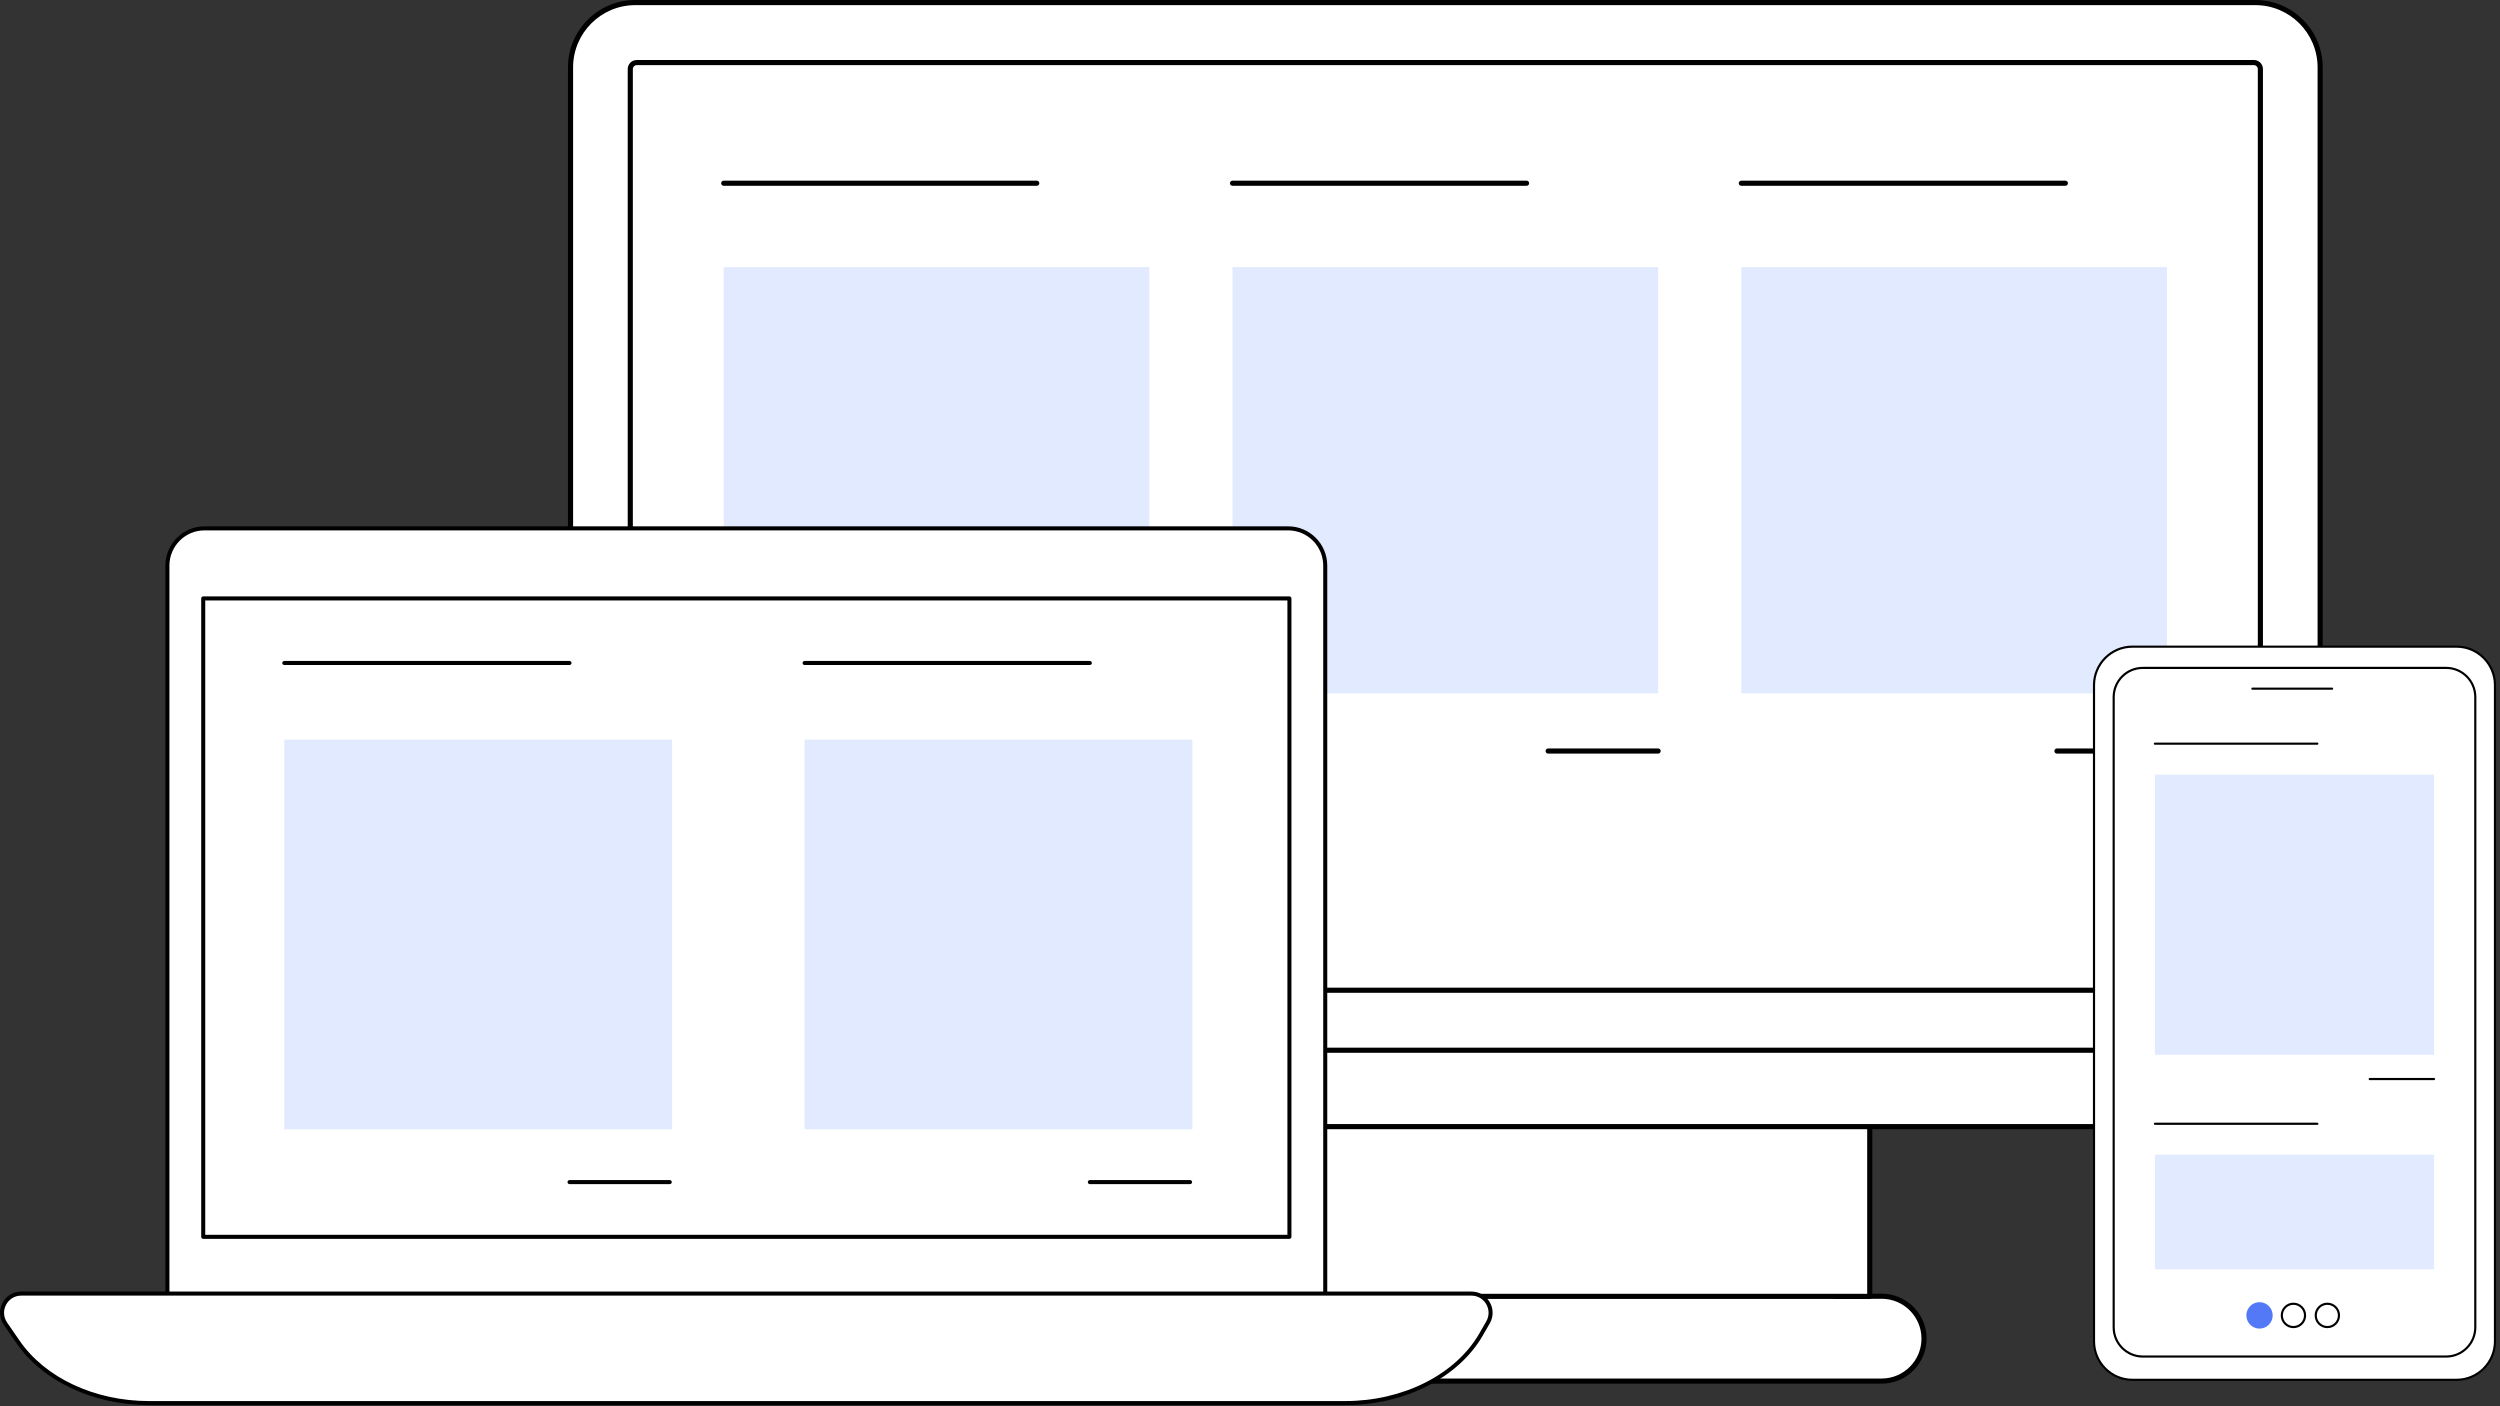
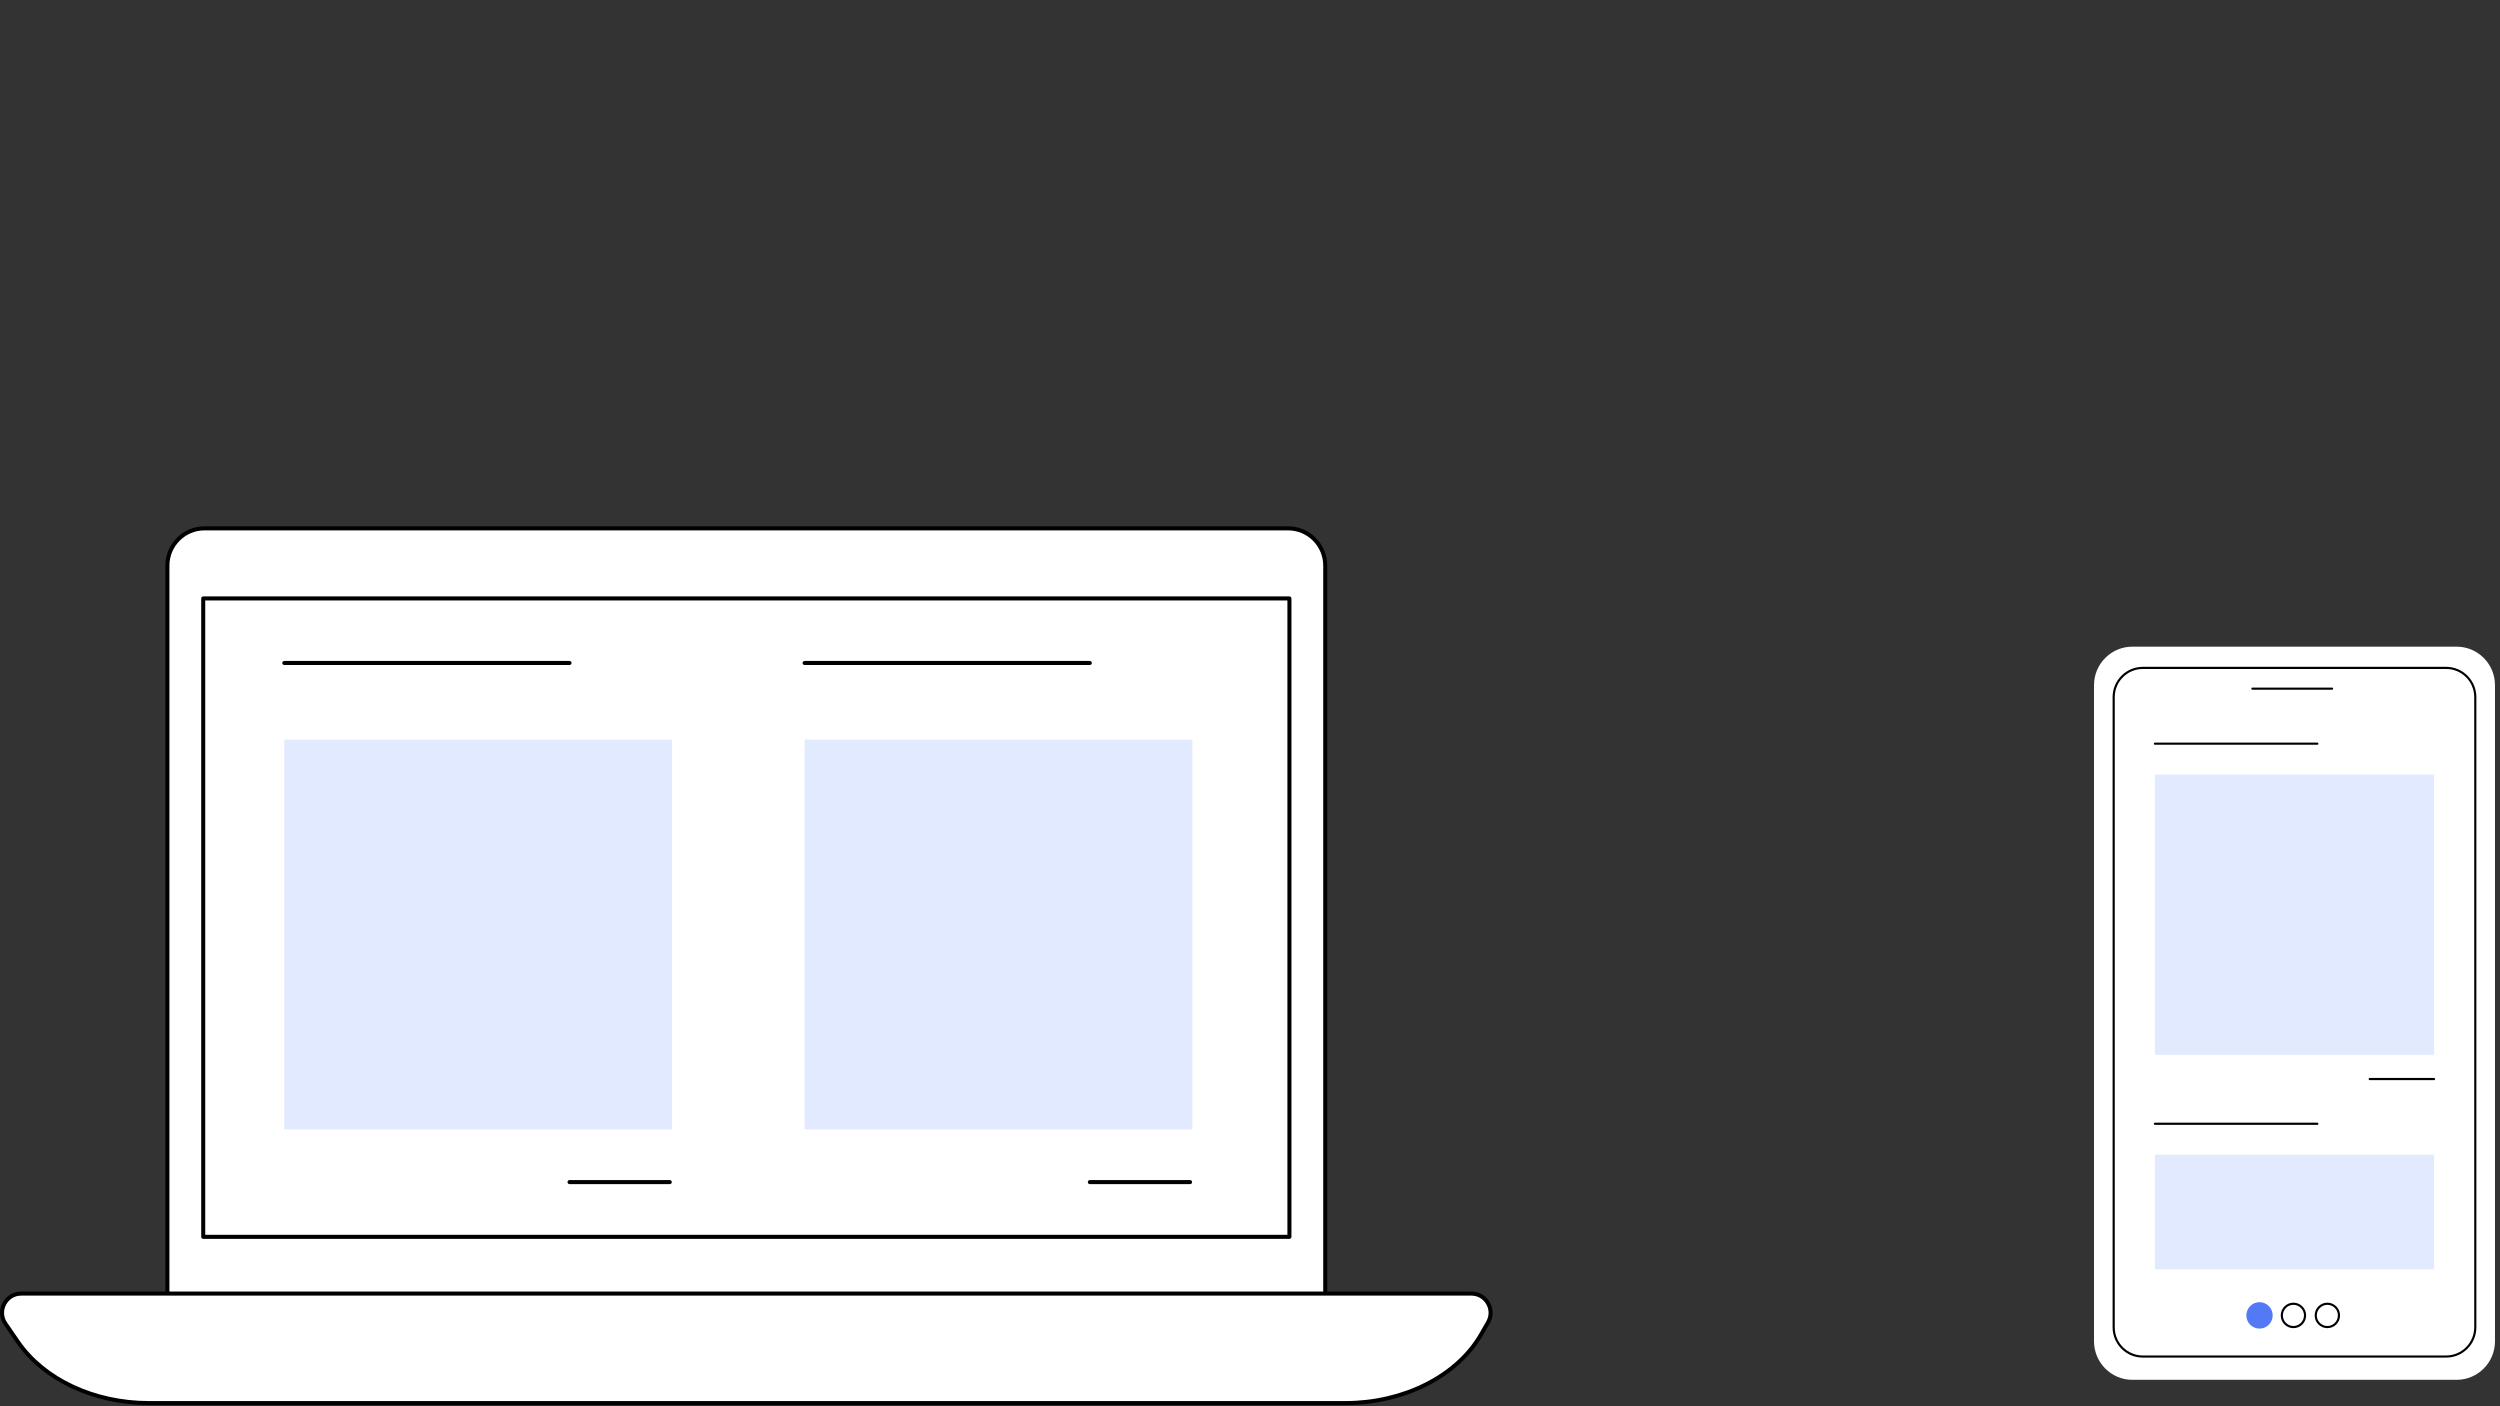
<svg xmlns="http://www.w3.org/2000/svg" width="608" height="342" viewBox="0 0 608 342" fill="none">
  <rect x="0" y="0" width="608" height="342" fill="#333333" stroke="none" />
  <g clip-path="url(#clip0_2762_4632)">
    <path d="M446.273 315.247H457.621C463.311 315.247 467.925 319.868 467.925 325.566C467.925 331.263 463.311 335.884 457.621 335.884H245.391C239.702 335.884 235.087 331.263 235.087 325.566C235.087 319.868 239.702 315.247 245.391 315.247H446.273Z" fill="white" />
    <path d="M457.621 336.508H245.392C239.365 336.508 234.462 331.598 234.462 325.563C234.462 319.528 239.365 314.618 245.392 314.618H255.834C256.18 314.618 256.457 314.898 256.457 315.241C256.457 315.584 256.177 315.864 255.834 315.864H245.392C240.053 315.864 235.71 320.214 235.71 325.56C235.71 330.906 240.053 335.256 245.392 335.256H457.621C462.96 335.256 467.303 330.906 467.303 325.56C467.303 320.214 462.96 315.864 457.621 315.864H446.273C445.928 315.864 445.65 315.584 445.65 315.241C445.65 314.898 445.931 314.618 446.273 314.618H457.621C463.647 314.618 468.551 319.528 468.551 325.563C468.551 331.598 463.647 336.508 457.621 336.508Z" fill="black" />
    <path d="M454.726 273.997H248.282V315.272H454.726V273.997Z" fill="white" />
    <path d="M454.727 315.898H248.284C247.939 315.898 247.661 315.617 247.661 315.274V273.999C247.661 273.653 247.941 273.376 248.284 273.376C248.626 273.376 248.906 273.656 248.906 273.999V314.651H454.102V273.999C454.102 273.653 454.382 273.376 454.725 273.376C455.067 273.376 455.347 273.656 455.347 273.999V315.274C455.347 315.62 455.067 315.898 454.725 315.898H454.727Z" fill="black" />
-     <path d="M560.816 252.149L142.363 251.376L138.753 255.416V260.4C138.753 267.908 144.816 273.997 152.297 273.997H550.718C558.199 273.997 564.262 267.911 564.262 260.4V255.416L560.819 252.149H560.816Z" fill="white" />
+     <path d="M560.816 252.149L142.363 251.376L138.753 255.416V260.4H550.718C558.199 273.997 564.262 267.911 564.262 260.4V255.416L560.819 252.149H560.816Z" fill="white" />
    <path d="M550.716 274.618H152.294C144.483 274.618 138.128 268.238 138.128 260.398V255.414C138.128 255.261 138.185 255.111 138.286 254.998L141.897 250.957C142.015 250.824 142.185 250.751 142.361 250.751L560.813 251.524C560.972 251.524 561.124 251.586 561.24 251.694L564.684 254.961C564.808 255.08 564.879 255.244 564.879 255.414V260.398C564.879 268.241 558.524 274.618 550.713 274.618H550.716ZM139.376 255.655V260.398C139.376 267.549 145.17 273.369 152.294 273.369H550.716C557.84 273.369 563.634 267.549 563.634 260.398V255.683L560.564 252.774L142.638 252L139.373 255.655H139.376Z" fill="black" />
    <path d="M154.493 0.626H548.518C557.207 0.626 564.26 7.689 564.26 16.39V255.416H138.751V16.39C138.751 7.689 145.804 0.626 154.493 0.626Z" fill="white" />
    <path d="M564.259 256.04H138.75C138.405 256.04 138.128 255.76 138.128 255.417V16.388C138.128 7.353 145.47 0.001 154.493 0.001H548.517C557.54 0.001 564.882 7.353 564.882 16.388V255.414C564.882 255.76 564.602 256.037 564.259 256.037V256.04ZM139.376 254.791H563.637V16.388C563.637 8.041 556.855 1.25 548.52 1.25H154.493C146.158 1.25 139.376 8.041 139.376 16.388V254.791Z" fill="black" />
    <path d="M549.725 16.794V240.825L153.284 240.825V16.794C153.284 15.924 153.988 15.215 154.86 15.215L548.152 15.215C549.02 15.215 549.728 15.921 549.728 16.794H549.725Z" fill="white" />
    <path d="M549.725 241.447H153.284C152.939 241.447 152.661 241.167 152.661 240.824V16.792C152.661 15.576 153.649 14.59 154.86 14.59H548.151C549.365 14.59 550.35 15.579 550.35 16.792V240.824C550.35 241.169 550.07 241.447 549.727 241.447H549.725ZM153.909 240.198H549.102V16.792C549.102 16.268 548.675 15.84 548.151 15.84H154.86C154.336 15.84 153.909 16.268 153.909 16.792V240.201V240.198Z" fill="black" />
    <path d="M279.522 64.962H176.007V168.623H279.522V64.962Z" fill="#E2EAFF" />
    <path d="M252.148 45.185H176.006C175.661 45.185 175.384 44.904 175.384 44.561C175.384 44.219 175.664 43.938 176.006 43.938H252.145C252.49 43.938 252.767 44.219 252.767 44.561C252.767 44.904 252.487 45.185 252.145 45.185H252.148Z" fill="black" />
    <path d="M278.906 183.275H252.147C251.802 183.275 251.525 182.994 251.525 182.651C251.525 182.308 251.805 182.028 252.147 182.028H278.906C279.251 182.028 279.529 182.308 279.529 182.651C279.529 182.994 279.249 183.275 278.906 183.275Z" fill="black" />
    <path d="M403.262 64.962H299.747V168.623H403.262V64.962Z" fill="#E2EAFF" />
    <path d="M403.262 183.275H376.502C376.157 183.275 375.88 182.994 375.88 182.651C375.88 182.308 376.16 182.028 376.502 182.028H403.262C403.607 182.028 403.884 182.308 403.884 182.651C403.884 182.994 403.604 183.275 403.262 183.275Z" fill="black" />
    <path d="M371.268 45.185H299.747C299.401 45.185 299.124 44.904 299.124 44.561C299.124 44.219 299.404 43.938 299.747 43.938H371.268C371.613 43.938 371.89 44.219 371.89 44.561C371.89 44.904 371.61 45.185 371.268 45.185Z" fill="black" />
    <path d="M527.004 64.962H423.489V168.623H527.004V64.962Z" fill="#E2EAFF" />
    <path d="M527.004 183.275H500.245C499.899 183.275 499.622 182.994 499.622 182.651C499.622 182.308 499.902 182.028 500.245 182.028H527.004C527.349 182.028 527.626 182.308 527.626 182.651C527.626 182.994 527.346 183.275 527.004 183.275Z" fill="black" />
    <path d="M502.301 45.185H423.489C423.144 45.185 422.866 44.904 422.866 44.561C422.866 44.219 423.146 43.938 423.489 43.938H502.301C502.646 43.938 502.923 44.219 502.923 44.561C502.923 44.904 502.643 45.185 502.301 45.185Z" fill="black" />
  </g>
  <g clip-path="url(#clip1_2762_4632)">
    <path d="M49.727 128.497H313.283C318.258 128.497 322.298 132.555 322.298 137.556V317.839H40.714V137.556C40.714 132.557 44.752 128.497 49.73 128.497H49.727Z" fill="white" />
    <path d="M322.297 318.33H40.713C40.442 318.33 40.224 318.109 40.224 317.838V137.556C40.224 132.288 44.489 128.004 49.729 128.004H313.284C318.526 128.004 322.789 132.288 322.789 137.556V317.838C322.789 318.111 322.569 318.33 322.3 318.33H322.297ZM41.203 317.344H321.808V137.556C321.808 132.832 317.983 128.99 313.284 128.99H49.727C45.025 128.99 41.203 132.834 41.203 137.556V317.344Z" fill="black" />
    <path d="M313.589 301.288H49.424C49.153 301.288 48.935 301.067 48.935 300.796V145.539C48.935 145.267 49.155 145.047 49.424 145.047H313.589C313.861 145.047 314.079 145.269 314.079 145.539V300.796C314.079 301.069 313.858 301.288 313.589 301.288ZM49.914 300.302H313.097V146.031H49.914V300.302Z" fill="black" />
    <path d="M327.192 341.231H36.238C22.924 341.231 10.684 335.512 4.368 326.34L1.328 321.927C-0.805 318.83 1.406 314.602 5.16 314.602H357.85C361.432 314.602 363.673 318.488 361.886 321.603L360.219 324.507C354.379 334.684 341.45 341.231 327.194 341.231H327.192Z" fill="white" />
    <path d="M327.193 341.721H36.239C22.747 341.721 10.381 335.935 3.966 326.618L0.927 322.204C-0.179 320.599 -0.302 318.607 0.6 316.876C1.505 315.141 3.209 314.106 5.161 314.106H357.851C359.713 314.106 361.38 315.072 362.31 316.691C363.237 318.305 363.237 320.23 362.31 321.844L360.643 324.749C354.727 335.058 341.597 341.719 327.193 341.719V341.721ZM5.161 315.094C3.581 315.094 2.202 315.933 1.47 317.337C0.74 318.736 0.838 320.346 1.732 321.645L4.771 326.059C11.006 335.112 23.063 340.737 36.239 340.737H327.193C341.252 340.737 354.051 334.269 359.793 324.261L361.46 321.357C362.21 320.051 362.21 318.493 361.46 317.187C360.708 315.877 359.357 315.097 357.851 315.097H5.161V315.094Z" fill="black" />
    <path d="M163.45 179.891H69.136V274.666H163.45V179.891Z" fill="#E2EAFF" />
    <path d="M138.508 161.73H69.135C68.864 161.73 68.646 161.509 68.646 161.239C68.646 160.968 68.866 160.747 69.135 160.747H138.508C138.779 160.747 138.997 160.968 138.997 161.239C138.997 161.509 138.777 161.73 138.508 161.73Z" fill="black" />
    <path d="M162.889 287.98H138.508C138.237 287.98 138.019 287.759 138.019 287.489C138.019 287.218 138.239 286.997 138.508 286.997H162.889C163.161 286.997 163.379 287.218 163.379 287.489C163.379 287.759 163.159 287.98 162.889 287.98Z" fill="black" />
    <path d="M289.989 179.891H195.675V274.666H289.989V179.891Z" fill="#E2EAFF" />
    <path d="M265.047 161.73H195.674C195.403 161.73 195.185 161.509 195.185 161.239C195.185 160.968 195.405 160.747 195.674 160.747H265.047C265.318 160.747 265.536 160.968 265.536 161.239C265.536 161.509 265.316 161.73 265.047 161.73Z" fill="black" />
    <path d="M289.429 287.98H265.047C264.776 287.98 264.558 287.759 264.558 287.489C264.558 287.218 264.778 286.997 265.047 286.997H289.429C289.7 286.997 289.918 287.218 289.918 287.489C289.918 287.759 289.698 287.98 289.429 287.98Z" fill="black" />
  </g>
  <g clip-path="url(#clip2_2762_4632)">
    <path d="M518.598 335.571H597.445C602.6 335.571 606.778 331.377 606.778 326.203V166.636C606.778 161.463 602.6 157.269 597.445 157.269H518.598C513.444 157.269 509.265 161.463 509.265 166.636V326.203C509.265 331.377 513.444 335.571 518.598 335.571Z" fill="white" />
-     <path d="M597.443 335.833H518.596C513.306 335.833 509.001 331.513 509.001 326.203V166.634C509.001 161.324 513.306 157.004 518.596 157.004H597.443C602.733 157.004 607.038 161.324 607.038 166.634V326.202C607.038 331.512 602.733 335.832 597.443 335.832V335.833ZM518.596 157.53C513.594 157.53 509.525 161.614 509.525 166.634V326.202C509.525 331.222 513.594 335.306 518.596 335.306H597.443C602.445 335.306 606.514 331.222 606.514 326.202V166.634C606.514 161.614 602.445 157.53 597.443 157.53H518.596Z" fill="black" />
    <path d="M521.121 329.907H594.92C598.826 329.907 601.993 326.728 601.993 322.808V169.532C601.993 165.611 598.826 162.433 594.92 162.433H521.121C517.214 162.433 514.047 165.611 514.047 169.532V322.808C514.047 326.728 517.214 329.907 521.121 329.907Z" fill="white" />
    <path d="M594.919 330.172H521.119C517.075 330.172 513.784 326.87 513.784 322.811V169.534C513.784 165.475 517.075 162.172 521.119 162.172H594.919C598.964 162.172 602.254 165.475 602.254 169.534V322.811C602.254 326.87 598.964 330.172 594.919 330.172ZM521.119 162.698C517.364 162.698 514.308 165.765 514.308 169.534V322.811C514.308 326.58 517.364 329.646 521.119 329.646H594.919C598.675 329.646 601.73 326.58 601.73 322.811V169.534C601.73 165.765 598.675 162.698 594.919 162.698H521.119Z" fill="black" />
    <path d="M567.158 167.744H547.778C547.633 167.744 547.517 167.626 547.517 167.482C547.517 167.337 547.634 167.219 547.778 167.219H567.158C567.303 167.219 567.419 167.337 567.419 167.482C567.419 167.626 567.301 167.744 567.158 167.744Z" fill="black" />
    <path d="M591.961 188.391H524.079V256.519H591.961V188.391Z" fill="#E2EAFF" />
    <path d="M563.576 181.127H524.079C523.934 181.127 523.818 181.009 523.818 180.865C523.818 180.72 523.935 180.602 524.079 180.602H563.575C563.72 180.602 563.836 180.72 563.836 180.865C563.836 181.009 563.718 181.127 563.575 181.127H563.576Z" fill="black" />
    <path d="M591.961 262.682H576.319C576.174 262.682 576.058 262.564 576.058 262.419C576.058 262.275 576.175 262.157 576.319 262.157H591.961C592.106 262.157 592.222 262.275 592.222 262.419C592.222 262.564 592.105 262.682 591.961 262.682Z" fill="black" />
    <path d="M591.961 280.821H524.079V308.69H591.961V280.821Z" fill="#E2EAFF" />
    <path d="M566.014 323.009C564.311 323.009 562.925 321.618 562.925 319.909C562.925 318.2 564.311 316.809 566.014 316.809C567.717 316.809 569.102 318.2 569.102 319.909C569.102 321.618 567.717 323.009 566.014 323.009ZM566.014 317.334C564.599 317.334 563.449 318.488 563.449 319.908C563.449 321.327 564.599 322.482 566.014 322.482C567.428 322.482 568.578 321.327 568.578 319.908C568.578 318.488 567.428 317.334 566.014 317.334Z" fill="black" />
    <path d="M557.764 323.009C556.061 323.009 554.675 321.618 554.675 319.909C554.675 318.2 556.061 316.809 557.764 316.809C559.467 316.809 560.852 318.2 560.852 319.909C560.852 321.618 559.467 323.009 557.764 323.009ZM557.764 317.334C556.349 317.334 555.199 318.488 555.199 319.908C555.199 321.327 556.349 322.482 557.764 322.482C559.178 322.482 560.328 321.327 560.328 319.908C560.328 318.488 559.178 317.334 557.764 317.334Z" fill="black" />
    <path d="M552.113 321.78C553.147 320.34 552.823 318.331 551.388 317.293C549.953 316.256 547.951 316.582 546.917 318.022C545.882 319.462 546.207 321.471 547.642 322.509C549.077 323.547 551.079 323.221 552.113 321.78Z" fill="#5479F7" />
    <path d="M563.575 273.561H524.079C523.934 273.561 523.818 273.442 523.818 273.298C523.818 273.154 523.935 273.036 524.079 273.036H563.575C563.72 273.036 563.836 273.154 563.836 273.298C563.836 273.442 563.718 273.561 563.575 273.561Z" fill="black" />
  </g>
  <defs>
    <clipPath id="clip0_2762_4632">
-       <rect width="426.754" height="336.508" fill="white" transform="translate(138.128 0.001)" />
-     </clipPath>
+       </clipPath>
    <clipPath id="clip1_2762_4632">
      <rect width="363.005" height="213.717" fill="white" transform="translate(0.001 128.004)" />
    </clipPath>
    <clipPath id="clip2_2762_4632">
      <rect width="98.038" height="178.828" fill="white" transform="translate(509.001 157.004)" />
    </clipPath>
  </defs>
</svg>